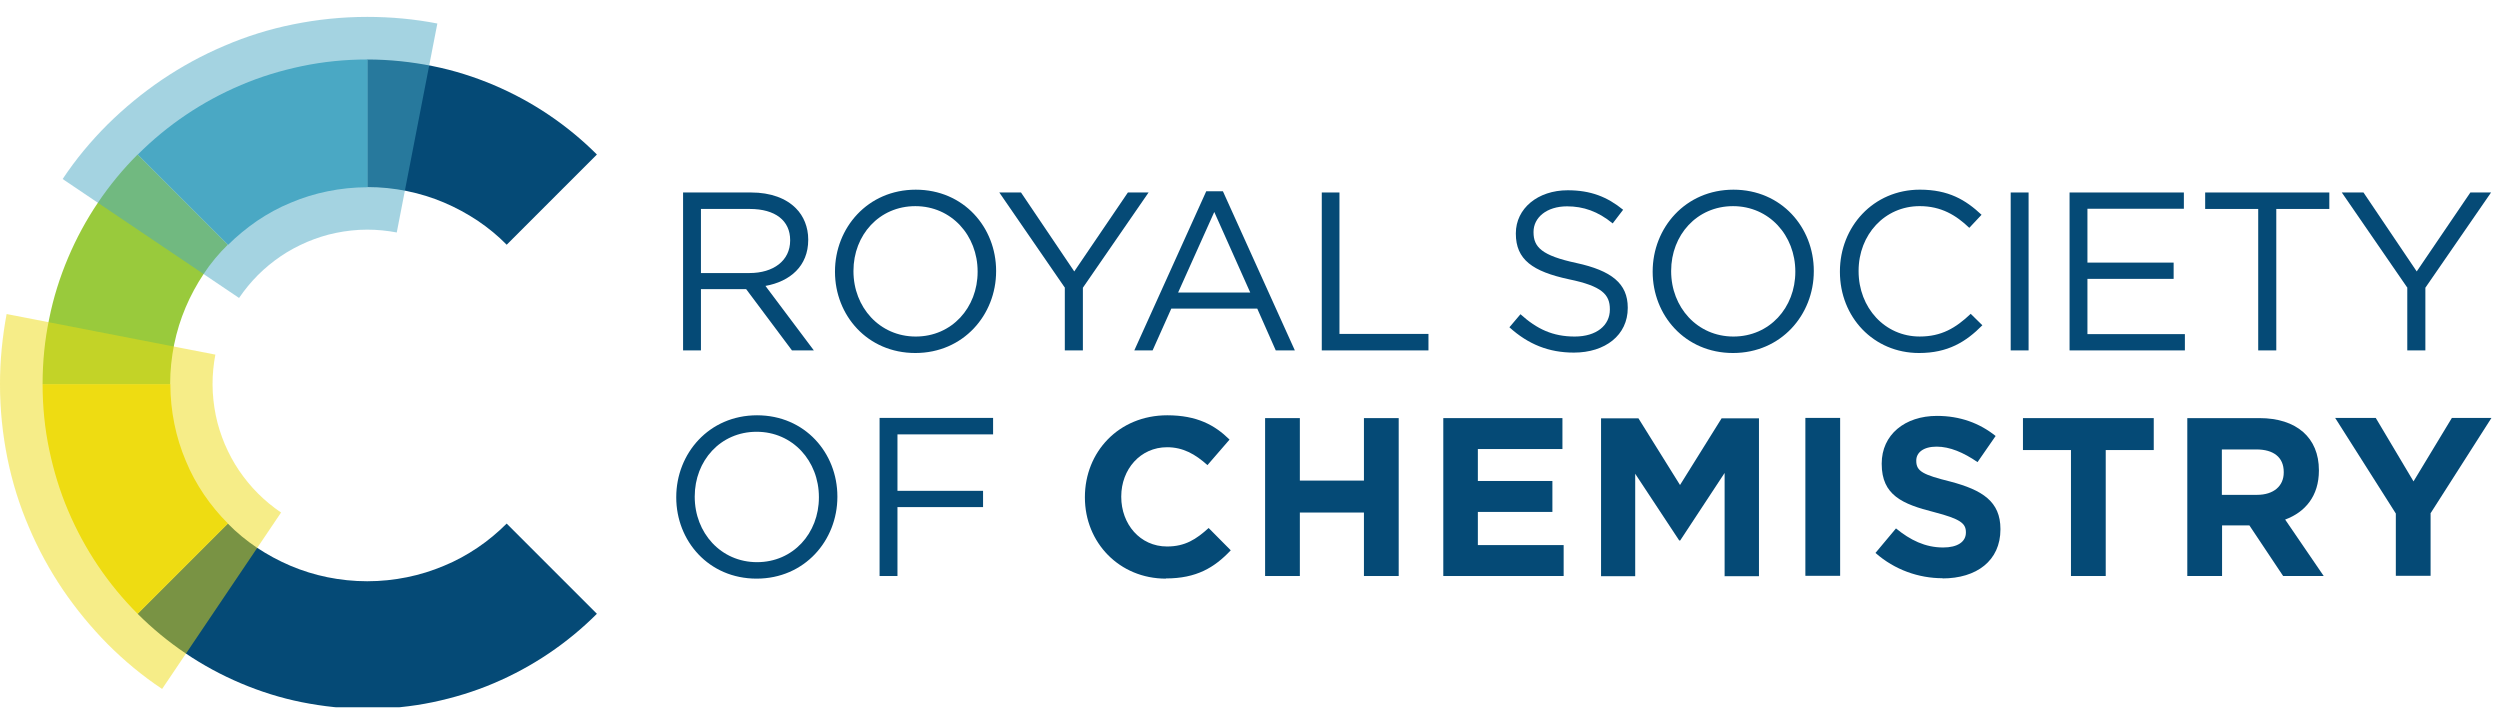
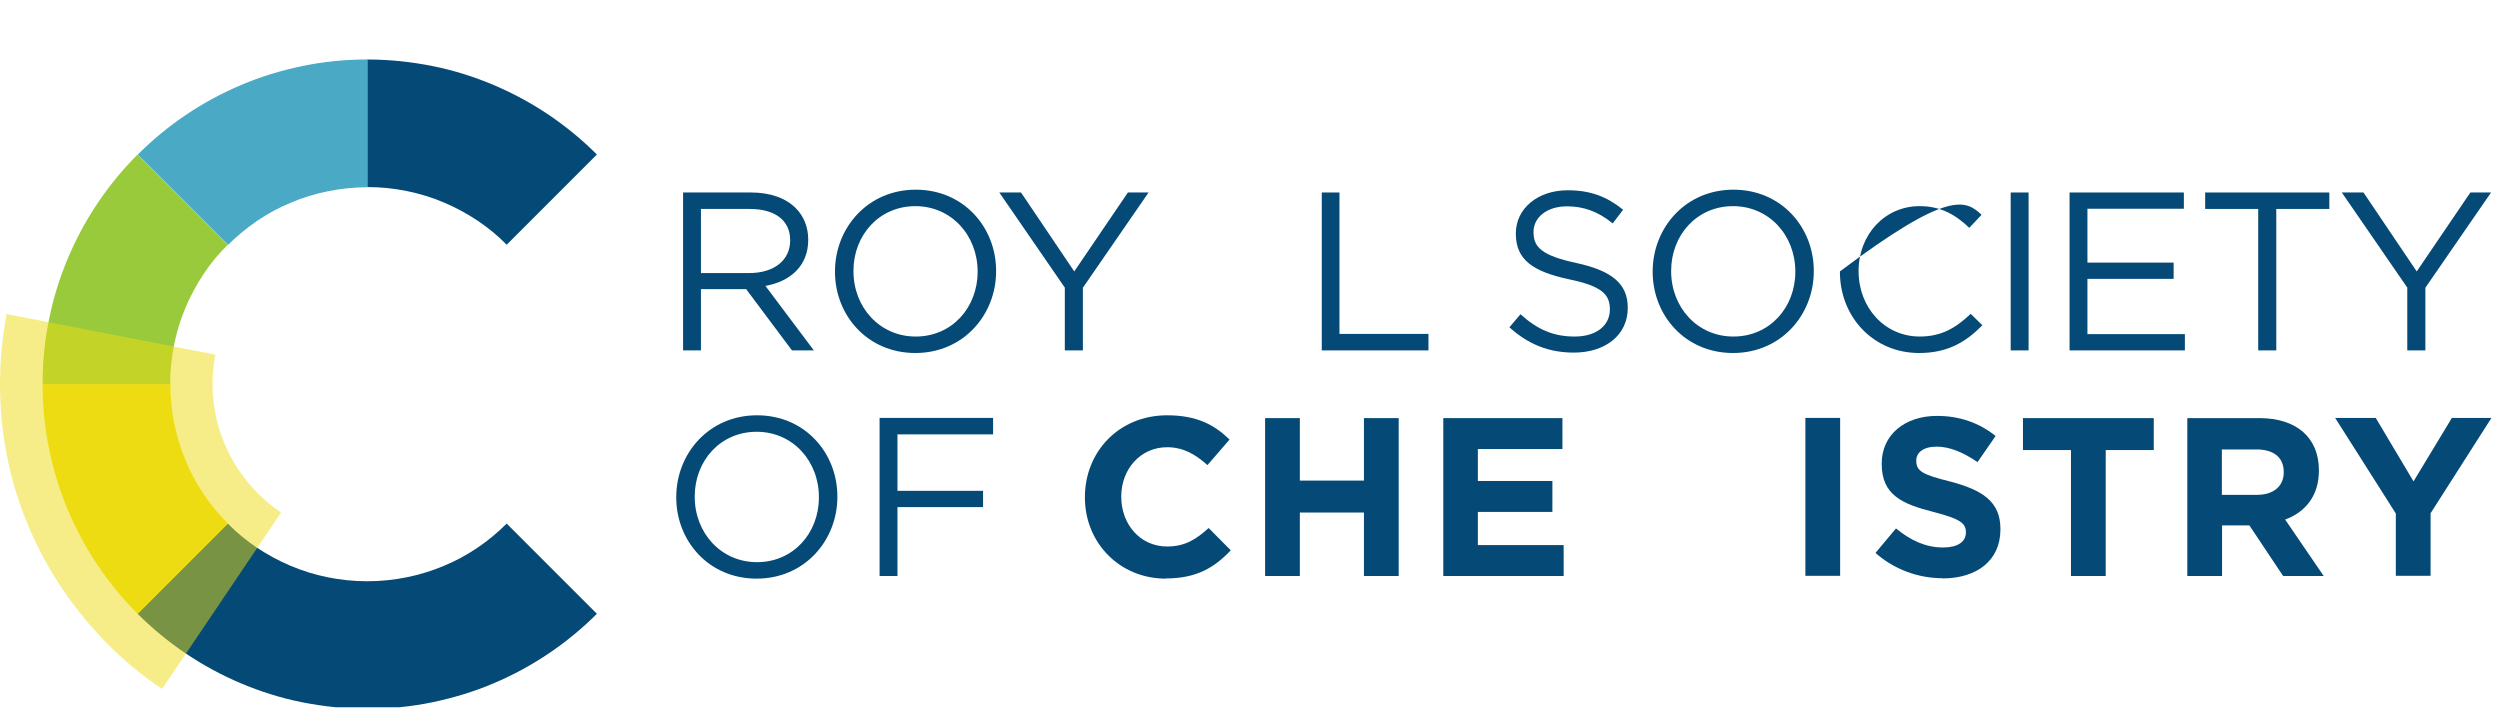
<svg xmlns="http://www.w3.org/2000/svg" width="148" height="42" viewBox="0 0 148 42" fill="none">
  <g clip-path="url(#clip0_251_268)">
    <path d="M44.374 16.164C45.778 16.164 46.777 15.439 46.777 14.238V14.214C46.777 13.06 45.897 12.37 44.386 12.37H41.496V16.164H44.362H44.374ZM40.449 11.395H44.469C45.623 11.395 46.539 11.74 47.122 12.335C47.574 12.787 47.847 13.441 47.847 14.178V14.202C47.847 15.748 46.777 16.664 45.314 16.926L48.18 20.744H46.884L44.172 17.116H41.496V20.744H40.438V11.395H40.449Z" fill="#054A76" />
    <path d="M57.875 16.093V16.07C57.875 13.941 56.329 12.204 54.188 12.204C52.047 12.204 50.525 13.917 50.525 16.034V16.058C50.525 18.187 52.071 19.923 54.212 19.923C56.353 19.923 57.875 18.21 57.875 16.093ZM49.431 16.093V16.07C49.431 13.489 51.369 11.229 54.212 11.229C57.055 11.229 58.97 13.465 58.97 16.034C58.97 16.034 58.97 16.042 58.97 16.058C58.97 18.639 57.031 20.898 54.188 20.898C51.346 20.898 49.431 18.662 49.431 16.093Z" fill="#054A76" />
    <path d="M63.048 17.044L59.159 11.395H60.444L63.596 16.069L66.771 11.395H67.996L64.107 17.033V20.744H63.037V17.044H63.048Z" fill="#054A76" />
-     <path d="M74.014 17.318L71.885 12.549L69.744 17.318H74.002H74.014ZM71.409 11.324H72.397L76.655 20.744H75.525L74.43 18.27H69.34L68.234 20.744H67.151L71.409 11.324Z" fill="#054A76" />
    <path d="M78.237 11.395H79.296V19.768H84.565V20.744H78.249V11.395H78.237Z" fill="#054A76" />
    <path d="M89.357 19.375L90.012 18.602C90.987 19.483 91.927 19.923 93.223 19.923C94.519 19.923 95.304 19.257 95.304 18.329V18.305C95.304 17.437 94.841 16.937 92.878 16.533C90.725 16.069 89.738 15.367 89.738 13.833V13.809C89.738 12.346 91.034 11.264 92.807 11.264C94.174 11.264 95.15 11.656 96.089 12.418L95.471 13.226C94.603 12.513 93.734 12.215 92.771 12.215C91.558 12.215 90.785 12.882 90.785 13.726V13.75C90.785 14.63 91.272 15.129 93.318 15.569C95.4 16.021 96.363 16.783 96.363 18.21V18.234C96.363 19.839 95.031 20.874 93.175 20.874C91.689 20.874 90.475 20.387 89.357 19.375Z" fill="#054A76" />
    <path d="M106.283 16.093V16.07C106.283 13.941 104.736 12.204 102.595 12.204C100.455 12.204 98.932 13.917 98.932 16.034V16.058C98.932 18.187 100.478 19.923 102.619 19.923C104.76 19.923 106.283 18.21 106.283 16.093ZM97.838 16.093V16.07C97.838 13.489 99.777 11.229 102.619 11.229C105.462 11.229 107.377 13.465 107.377 16.034C107.377 16.034 107.377 16.042 107.377 16.058C107.377 18.639 105.438 20.898 102.595 20.898C99.753 20.898 97.838 18.662 97.838 16.093Z" fill="#054A76" />
-     <path d="M108.923 16.093V16.069C108.923 13.428 110.897 11.228 113.657 11.228C115.357 11.228 116.368 11.835 117.308 12.715L116.582 13.488C115.798 12.739 114.917 12.203 113.645 12.203C111.575 12.203 110.029 13.892 110.029 16.033V16.057C110.029 18.222 111.587 19.922 113.645 19.922C114.929 19.922 115.774 19.423 116.666 18.578L117.356 19.256C116.38 20.244 115.31 20.898 113.609 20.898C110.909 20.898 108.923 18.769 108.923 16.093Z" fill="#054A76" />
+     <path d="M108.923 16.093V16.069C115.357 11.228 116.368 11.835 117.308 12.715L116.582 13.488C115.798 12.739 114.917 12.203 113.645 12.203C111.575 12.203 110.029 13.892 110.029 16.033V16.057C110.029 18.222 111.587 19.922 113.645 19.922C114.929 19.922 115.774 19.423 116.666 18.578L117.356 19.256C116.38 20.244 115.31 20.898 113.609 20.898C110.909 20.898 108.923 18.769 108.923 16.093Z" fill="#054A76" />
    <path d="M119.033 11.395H120.092V20.744H119.033V11.395Z" fill="#054A76" />
    <path d="M122.529 11.395H129.285V12.358H123.576V15.546H128.679V16.509H123.576V19.78H129.345V20.744H122.518V11.395H122.529Z" fill="#054A76" />
    <path d="M133.686 12.37H130.546V11.395H137.896V12.37H134.756V20.744H133.686V12.37Z" fill="#054A76" />
    <path d="M142.523 17.045L138.634 11.395H139.918L143.07 16.069L146.246 11.395H147.471L143.582 17.033V20.744H142.511V17.045H142.523Z" fill="#054A76" />
    <path d="M48.479 29.45V29.426C48.479 27.297 46.933 25.561 44.792 25.561C42.651 25.561 41.128 27.273 41.128 29.39V29.414C41.128 31.543 42.675 33.28 44.816 33.28C46.956 33.28 48.479 31.567 48.479 29.45ZM40.034 29.45V29.426C40.034 26.845 41.973 24.585 44.816 24.585C47.658 24.585 49.573 26.821 49.573 29.39C49.573 29.39 49.573 29.398 49.573 29.414C49.573 31.995 47.634 34.255 44.792 34.255C41.949 34.255 40.034 32.019 40.034 29.45Z" fill="#054A76" />
    <path d="M52.071 24.74H58.791V25.715H53.13V29.057H58.197V30.02H53.13V34.1H52.071V24.752V24.74Z" fill="#054A76" />
    <path d="M69.019 34.255C66.271 34.255 64.226 32.126 64.226 29.45V29.426C64.226 26.762 66.224 24.585 69.102 24.585C70.862 24.585 71.921 25.168 72.789 26.024L71.481 27.535C70.755 26.881 70.03 26.476 69.09 26.476C67.508 26.476 66.378 27.785 66.378 29.39V29.414C66.378 31.02 67.484 32.352 69.09 32.352C70.161 32.352 70.815 31.924 71.552 31.258L72.861 32.578C71.897 33.601 70.827 34.243 69.031 34.243" fill="#054A76" />
    <path d="M80.745 34.1V30.342H76.951V34.1H74.894V24.752H76.951V28.451H80.745V24.752H82.803V34.1H80.745Z" fill="#054A76" />
    <path d="M85.443 34.1V24.752H92.496V26.583H87.489V28.474H91.902V30.306H87.489V32.269H92.568V34.1H85.443Z" fill="#054A76" />
-     <path d="M102.097 34.1V27.999L99.468 31.995H99.409L96.804 28.047V34.112H94.782V24.764H96.995L99.457 28.713L101.919 24.764H104.131V34.112H102.085L102.097 34.1Z" fill="#054A76" />
    <path d="M106.878 24.74H108.936V34.088H106.878V24.74Z" fill="#054A76" />
    <path d="M115.001 34.231C113.586 34.231 112.158 33.732 111.028 32.733L112.242 31.282C113.086 31.971 113.966 32.411 115.037 32.411C115.881 32.411 116.381 32.078 116.381 31.531V31.508C116.381 30.984 116.059 30.723 114.501 30.318C112.622 29.842 111.397 29.319 111.397 27.464V27.44C111.397 25.739 112.765 24.621 114.668 24.621C116.036 24.621 117.189 25.049 118.141 25.81L117.07 27.357C116.238 26.786 115.429 26.441 114.644 26.441C113.859 26.441 113.443 26.798 113.443 27.262V27.285C113.443 27.904 113.847 28.106 115.465 28.51C117.356 29.01 118.426 29.688 118.426 31.317V31.341C118.426 33.197 117.011 34.243 114.989 34.243" fill="#054A76" />
    <path d="M124.659 26.643V34.1H122.601V26.643H119.759V24.752H127.502V26.643H124.659Z" fill="#054A76" />
    <path d="M135.197 27.939C135.197 27.059 134.579 26.607 133.58 26.607H131.534V29.295H133.615C134.615 29.295 135.197 28.76 135.197 27.975V27.951V27.939ZM135.162 34.1L133.163 31.103H131.546V34.1H129.488V24.752H133.758C135.959 24.752 137.279 25.917 137.279 27.832V27.856C137.279 29.366 136.47 30.318 135.281 30.758L137.564 34.1H135.162Z" fill="#054A76" />
    <path d="M143.891 30.365V34.088H141.833V30.401L138.241 24.74H140.644L142.88 28.498L145.152 24.74H147.495L143.903 30.365H143.891Z" fill="#054A76" />
    <path d="M35.336 9.147C34.468 8.279 33.516 7.494 32.493 6.804C31.47 6.114 30.376 5.52 29.223 5.032C28.069 4.544 26.867 4.164 25.619 3.914C24.37 3.664 23.073 3.522 21.741 3.522V11.074C22.55 11.074 23.335 11.157 24.096 11.312C24.857 11.467 25.583 11.693 26.285 11.99C26.986 12.287 27.641 12.644 28.271 13.06C28.889 13.477 29.472 13.953 29.996 14.488L35.336 9.147Z" fill="#054A76" />
    <path d="M29.995 30.996C29.472 31.519 28.889 32.007 28.271 32.423C27.652 32.84 26.986 33.208 26.285 33.494C25.583 33.791 24.857 34.017 24.096 34.172C23.335 34.326 22.55 34.41 21.741 34.41C20.932 34.41 20.147 34.326 19.386 34.172C18.625 34.017 17.899 33.791 17.198 33.494C16.496 33.196 15.842 32.84 15.211 32.423C14.593 32.007 14.01 31.531 13.487 30.996L8.146 36.336C9.015 37.205 9.966 37.989 10.989 38.679C12.012 39.369 13.106 39.964 14.26 40.452C15.414 40.939 16.615 41.32 17.864 41.57C19.113 41.819 20.409 41.962 21.741 41.962C23.073 41.962 24.358 41.831 25.619 41.57C26.867 41.308 28.081 40.939 29.222 40.452C30.376 39.964 31.47 39.369 32.493 38.679C33.516 37.989 34.468 37.205 35.336 36.336L29.995 30.996Z" fill="#054A76" />
    <path d="M13.499 30.996C12.975 30.473 12.488 29.89 12.071 29.271C11.655 28.653 11.286 27.987 11.001 27.285C10.704 26.584 10.477 25.858 10.323 25.097C10.168 24.335 10.085 23.55 10.085 22.742H2.521C2.521 24.074 2.651 25.37 2.913 26.619C3.175 27.868 3.543 29.081 4.031 30.223C4.519 31.377 5.113 32.471 5.803 33.494C6.493 34.517 7.278 35.468 8.146 36.337L13.487 30.996H13.499Z" fill="#EEDC12" />
    <path d="M10.073 22.741C10.073 21.933 10.156 21.148 10.311 20.386C10.466 19.625 10.692 18.899 10.989 18.198C11.286 17.496 11.643 16.842 12.059 16.212C12.476 15.581 12.951 15.01 13.487 14.487L8.146 9.147C7.278 10.015 6.493 10.966 5.803 11.989C5.113 13.012 4.519 14.106 4.031 15.26C3.543 16.414 3.163 17.615 2.913 18.864C2.651 20.113 2.521 21.409 2.521 22.741H10.073Z" fill="#99CA3C" />
    <path d="M13.499 14.499C14.023 13.976 14.606 13.5 15.224 13.072C15.843 12.656 16.509 12.287 17.21 12.002C17.912 11.704 18.638 11.478 19.399 11.324C20.16 11.169 20.945 11.086 21.754 11.086V3.521C20.422 3.521 19.137 3.652 17.877 3.914C16.628 4.176 15.414 4.544 14.273 5.032C13.119 5.52 12.025 6.114 11.002 6.804C9.979 7.494 9.027 8.279 8.159 9.147L13.499 14.488V14.499Z" fill="#4AA9C5" />
-     <path opacity="0.5" d="M25.891 1.392C24.547 1.13 23.155 1 21.74 1C20.241 1 18.779 1.154 17.363 1.44C15.948 1.725 14.58 2.153 13.284 2.712C11.987 3.259 10.75 3.937 9.585 4.722C8.431 5.507 7.349 6.399 6.361 7.375C5.374 8.362 4.482 9.432 3.709 10.598L14.152 17.639C14.485 17.151 14.854 16.7 15.27 16.283C15.686 15.867 16.138 15.498 16.626 15.165C17.113 14.832 17.637 14.559 18.184 14.321C18.731 14.095 19.302 13.904 19.896 13.786C20.491 13.666 21.11 13.595 21.74 13.595C22.335 13.595 22.918 13.655 23.488 13.762L25.891 1.392Z" fill="#4AA9C5" />
    <path opacity="0.5" d="M15.271 29.212C14.854 28.796 14.486 28.344 14.153 27.856C13.82 27.368 13.546 26.845 13.308 26.298C13.082 25.751 12.892 25.18 12.773 24.585C12.654 23.991 12.583 23.372 12.583 22.742C12.583 22.147 12.642 21.564 12.749 20.993L0.392 18.591C0.142 19.935 -0.001 21.326 -0.001 22.742C-0.001 24.24 0.154 25.715 0.439 27.131C0.725 28.546 1.153 29.914 1.712 31.21C2.259 32.507 2.937 33.743 3.722 34.909C4.507 36.063 5.399 37.145 6.374 38.132C7.361 39.12 8.432 40.012 9.597 40.785L16.639 30.342C16.151 30.009 15.699 29.64 15.283 29.224" fill="#EEDC12" />
  </g>
  <defs>
    <clipPath id="clip0_251_268">
      <rect width="147.484" height="40.885" fill="white" transform="translate(0 0.987)" />
    </clipPath>
  </defs>
</svg>